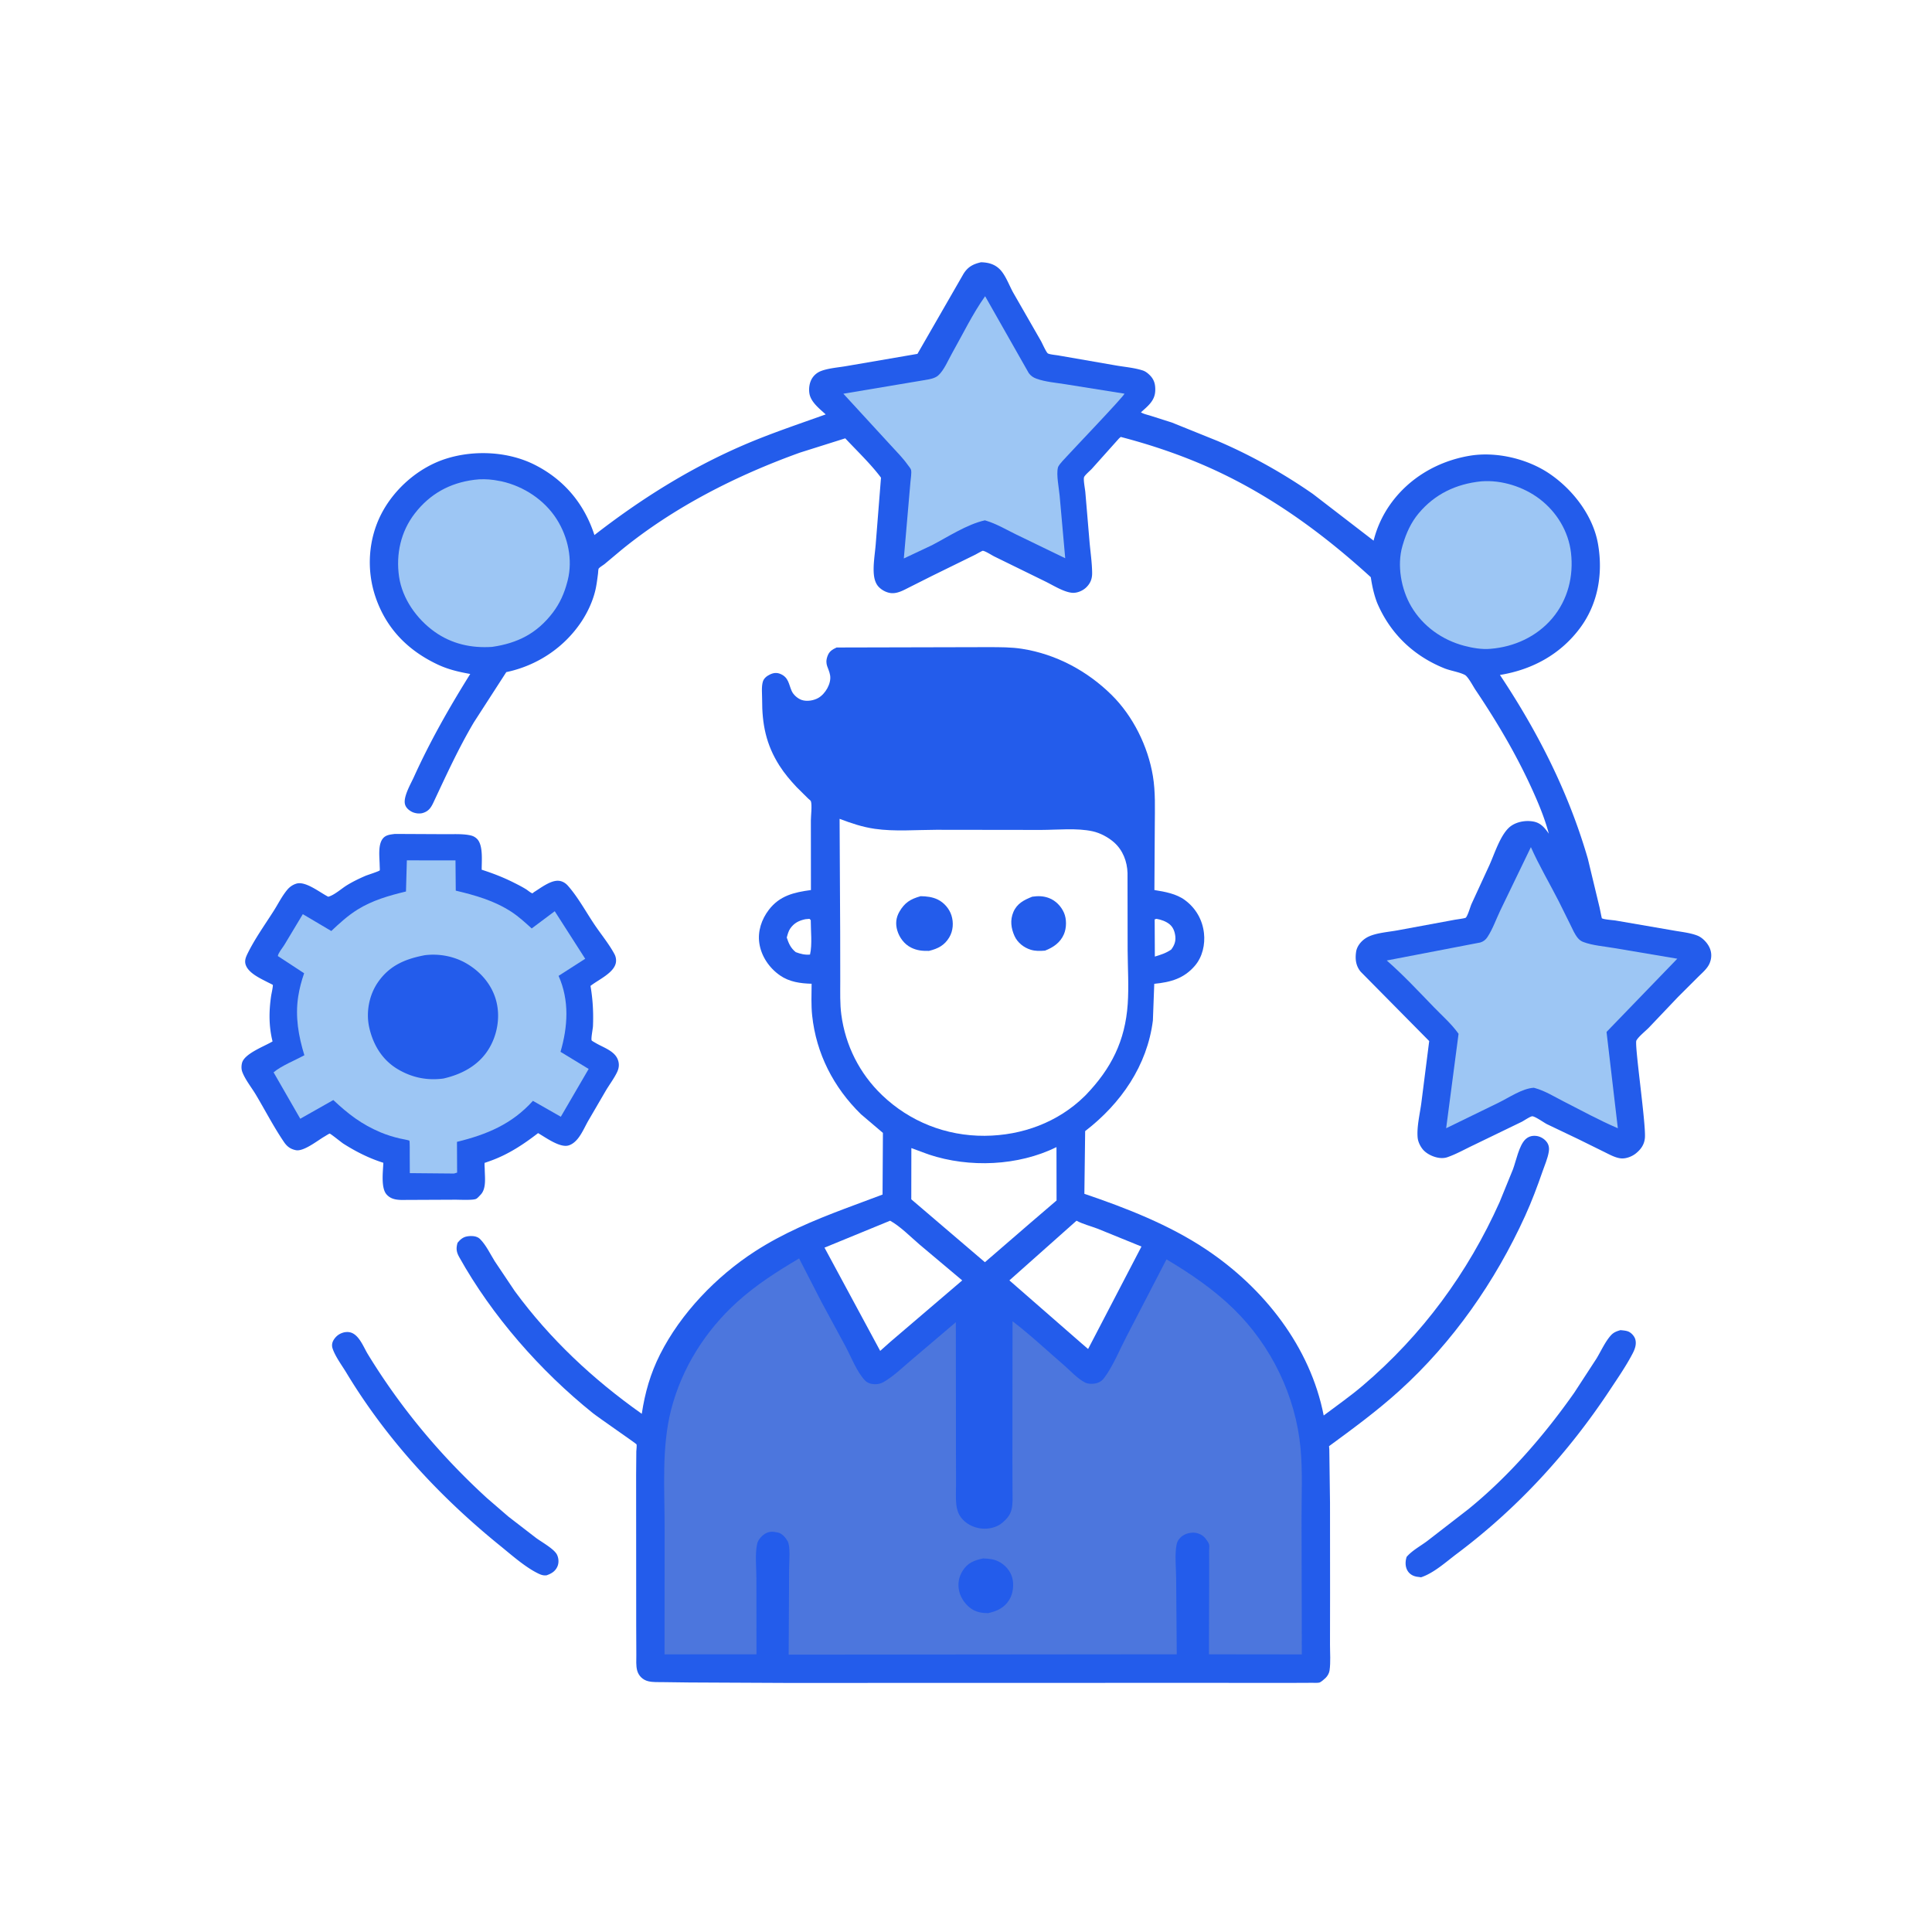
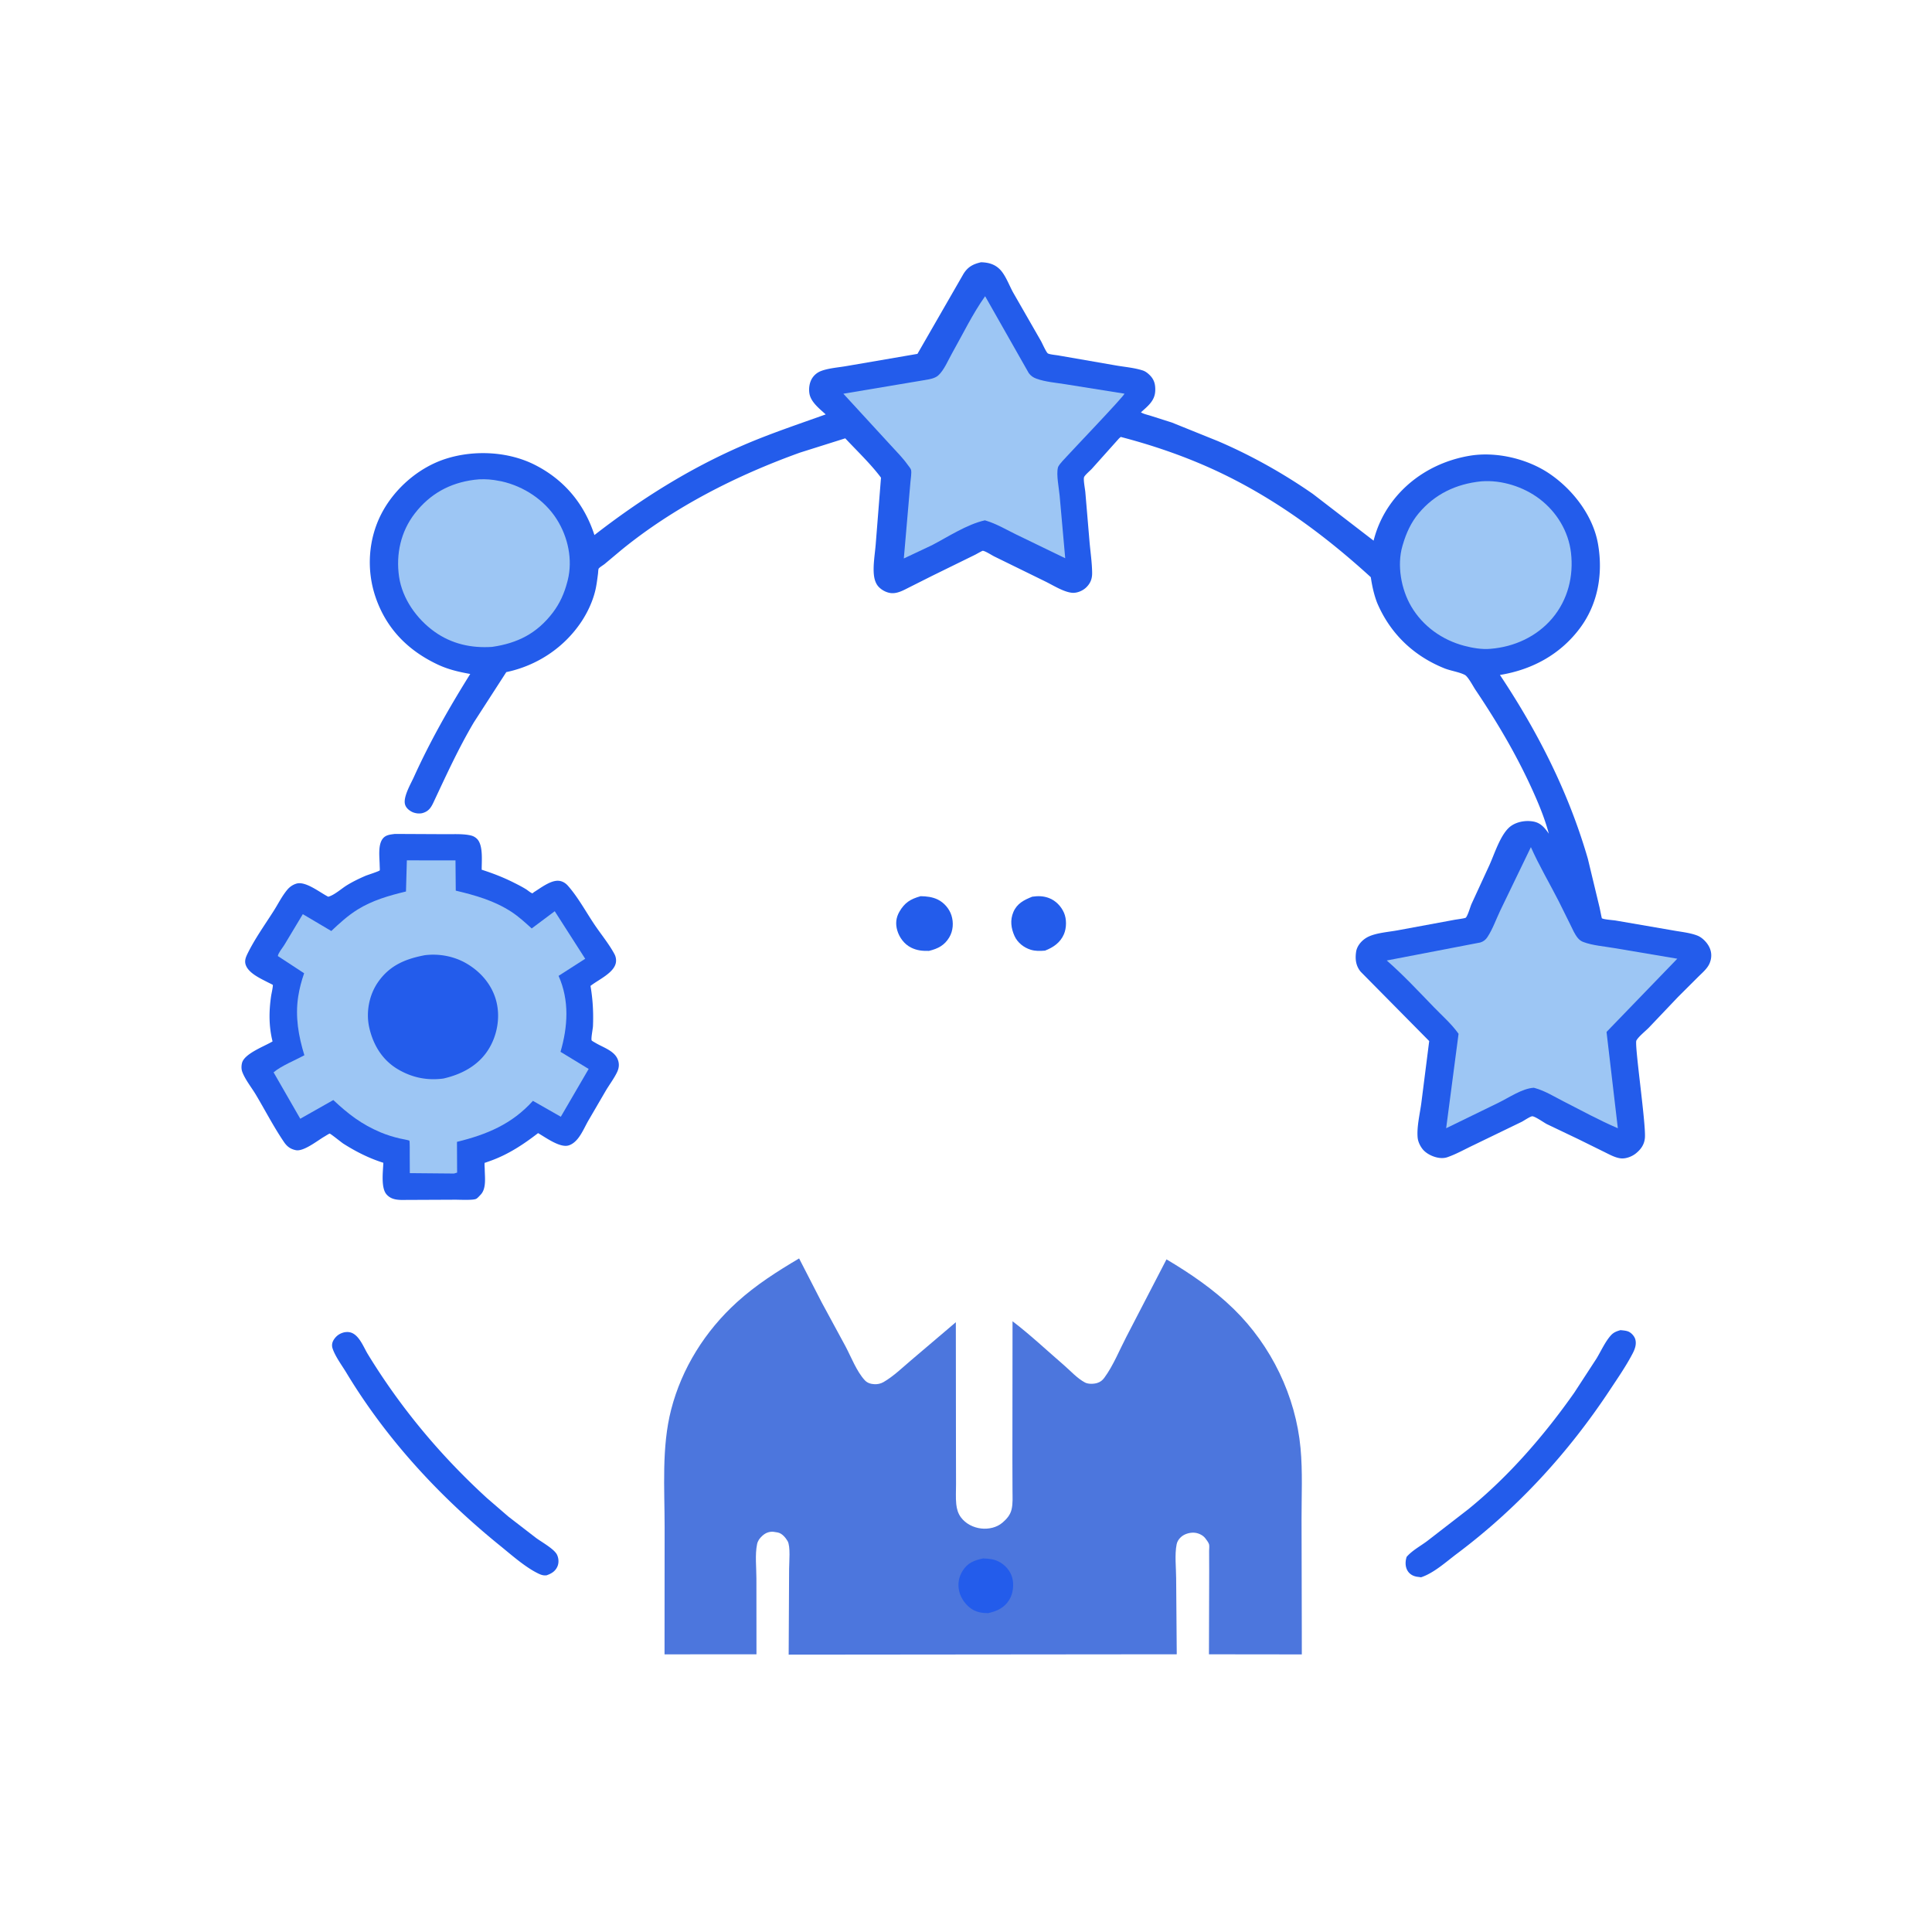
<svg xmlns="http://www.w3.org/2000/svg" width="1024" height="1024" fill="none">
  <path fill="#fff" d="M0 0h1024v1024H0z" />
  <g clip-path="url(#a)">
    <path d="M0 0h1024v1024H0V0Z" fill="#fff" />
    <path d="M182.405 706.167c1.041-.181 1.916-.244 2.952-.041 4.854.949 7.308 7.854 9.582 11.579 17.32 28.356 38.413 53.667 63.137 76.291l11.366 9.82 14.64 11.294c2.94 2.178 9.675 5.877 11.146 8.928.941 1.955 1.069 4.471.123 6.438-1.177 2.448-3.113 3.569-5.633 4.471-1.625.203-2.843-.197-4.287-.887-6.98-3.325-14.418-9.981-20.454-14.868-32.141-26.037-60.238-56.536-81.41-91.636-2.395-3.968-5.81-8.476-7.278-12.798-.561-1.65-.291-3.289.681-4.773 1.327-2.023 3.066-3.237 5.435-3.818ZM858.895 705c1.258.135 2.666.223 3.859.629 1.752.597 3.483 2.493 3.982 4.228.747 2.618-.209 5.226-1.418 7.537-3.467 6.649-7.831 12.945-11.974 19.215-22.002 33.296-48.851 62.671-81.176 86.919-5.665 4.244-12.21 10.254-18.987 12.472l-.801-.119-1.284-.167c-2.086-.322-3.902-1.314-5.014-3.116-1.376-2.229-1.306-5.034-.532-7.423 2.907-3.392 7.314-5.714 10.914-8.41l21.712-16.804c21.502-17.428 40.505-39.437 56.24-61.841l11.743-18.03c2.37-3.891 4.681-9.111 7.749-12.43 1.424-1.533 2.994-2.083 4.987-2.66ZM209.314 442l26.535.131c4.209.053 9.04-.272 13.168.558 1.476.297 2.63.803 3.725 1.843 3.491 3.318 2.51 11.949 2.573 16.44 5.863 1.88 11.335 3.992 16.829 6.741 2.306 1.154 4.612 2.32 6.795 3.686.705.441 2.409 1.862 3.12 2.041.36.09.627-.39.942-.584 3.484-2.145 8.66-6.237 12.91-6.033 2.004.097 3.752 1.124 5.046 2.582 5.363 6.042 9.671 14.027 14.195 20.739 3.43 5.089 7.65 10.181 10.525 15.557a7.117 7.117 0 0 1 .793 4.242c-.732 5.607-9.216 9.231-13.494 12.608 1.229 7.116 1.611 14.091 1.313 21.3-.063 1.514-1.13 6.599-.697 7.591.11.256 1.819 1.185 2.151 1.383 3.923 2.329 9.657 4.057 11.56 8.427 1.053 2.417.871 4.719-.263 7.073-1.678 3.483-4.159 6.678-6.113 10.034l-9.219 15.819c-1.754 3.101-3.277 6.693-5.545 9.444-1.264 1.529-2.903 2.95-4.878 3.508-4.612 1.305-12.16-4.312-16.091-6.552-7.712 5.962-15.715 11.24-25.004 14.613l-2.843 1.007c-.147.053-.389.011-.441.152-.205.569.014 2.584.016 3.289.015 4.234 1.01 10.3-2.188 13.599-.595.616-1.519 1.681-2.231 2.115-1.587.971-9.477.464-11.73.522l-28.08.125c-3.034-.084-5.635-.553-7.731-2.84-3.184-3.472-1.94-12.31-1.78-16.857-7.61-2.402-14.485-5.884-21.179-10.128-1.063-.674-6.739-5.315-7.271-5.336-.268-.015-2.226 1.248-2.542 1.426-3.653 2.062-11.165 8.206-15.381 7.355-2.886-.584-4.689-1.963-6.288-4.317-5.411-7.956-9.92-16.701-14.837-24.975-2.259-3.806-5.818-8.197-7.301-12.311-.516-1.435-.467-3.122-.113-4.583 1.211-5.007 11.889-8.854 16.195-11.459-2.03-8.03-1.954-16.106-.741-24.25.133-.888 1.093-5.158.861-5.722-.036-.089-2.446-1.253-2.676-1.373-3.913-2.031-10.108-4.813-11.645-9.152-.792-2.234.01-4.139 1.006-6.168 3.776-7.696 9.161-15.229 13.783-22.493 2.354-3.699 4.46-7.982 7.296-11.324 1.263-1.488 2.882-2.586 4.784-3.157 4.866-1.459 12.547 4.816 16.85 6.953 3.236-.859 6.938-4.258 9.827-6.047 3.118-1.929 6.475-3.542 9.844-5.009 1.021-.444 7.212-2.396 7.623-2.917.106-.133-.036-2.345-.042-2.798-.057-4.135-1.018-10.691 1.675-14.062 1.596-1.996 4.02-2.128 6.404-2.456Z" fill="#235CEB" />
    <path d="m215.638 456 25.782.031.143 16.029c10.394 2.461 20.328 5.296 29.341 11.125 3.977 2.573 7.419 5.763 10.907 8.914l12.214-9.129 16.144 25.198-14.11 9.056c5.787 13.04 4.931 26.914 1.021 40.267l14.92 9.074-14.752 25.331-14.795-8.423c-11.09 12.316-24.35 17.841-40.25 21.734l.078 16.308-1.661.485-23.411-.214-.045-9.751c-.021-1.121.108-7.094-.206-7.485-.157-.193-4.553-1.016-5.101-1.146-3.412-.798-6.818-1.845-10.043-3.195-10.26-4.311-17.21-9.742-25.153-17.163l-17.514 9.913L145 568.358c4.194-3.518 11.369-6.358 16.324-9.048-3.127-10.22-4.919-20.399-3.276-31.084.663-4.31 1.721-8.256 3.142-12.378l-13.93-9.123c.235-1.707 2.487-4.336 3.422-5.867l9.813-16.334 15.093 8.932c4.378-4.136 8.778-8.169 13.948-11.381 7.895-4.906 16.638-7.39 25.638-9.566l.464-16.509Z" fill="#9DC6F4" />
    <path d="M225.121 506.283c7.528-.957 15.439.52 21.971 4.286 7.875 4.543 13.879 11.667 16.033 20.412 2.082 8.456.37 17.946-4.283 25.322-5.36 8.498-14.134 13.136-23.837 15.344-8.737 1.154-16.758-.525-24.258-4.999-8.248-4.926-12.987-12.963-15.034-22.017-1.8-7.958-.152-17.044 4.492-23.859 6.095-8.944 14.459-12.506 24.916-14.489ZM519.987 139c3.752.104 7.029.94 9.77 3.578 3.19 3.071 5.134 8.754 7.323 12.632l14.695 25.605c.616 1.106 2.757 5.949 3.614 6.496.926.587 4.502.88 5.824 1.132l30.285 5.26c4.593.788 9.78 1.219 14.202 2.656 1.414.46 2.613 1.412 3.646 2.431 2.468 2.427 3.078 5.037 2.955 8.352-.193 5.272-3.887 8.071-7.591 11.397 1.413.887 3.458 1.305 5.07 1.804l11.359 3.616 24.412 9.854c17.602 7.538 34.685 17.121 50.338 28.01l32.142 24.736c1.745-6.916 4.717-13.437 8.876-19.296 9.824-13.829 24.942-22.769 41.864-25.672 14.251-2.446 31.002 1.578 42.774 9.669 12.393 8.516 22.848 22.272 25.428 37.034 2.709 15.512.134 31.56-9.496 44.533-10.333 13.907-25.231 22.112-42.48 24.916 20.279 30.481 36.446 62.397 46.602 97.447l6.258 26.011c.112.505 1.065 5.426 1.172 5.502.969.657 5.862.975 7.254 1.194l30.279 5.218c4.176.775 9.304 1.24 13.228 2.834 1.51.614 2.902 1.75 3.994 2.923 3.137 3.379 4.111 7.455 2.334 11.711-1.156 2.775-3.956 5.091-6.076 7.204l-10.621 10.593-15.381 16.178c-1.798 1.868-5.535 4.788-6.718 6.943-1.119 2.036 5.08 43.807 4.518 51.469-.257 3.545-2.05 6.158-4.797 8.365-2.125 1.712-5.444 2.977-8.228 2.597-3.019-.416-6.081-2.186-8.785-3.498l-13.485-6.652-16.708-7.979c-1.697-.906-5.916-3.925-7.613-4.149-.888-.12-4.614 2.384-5.589 2.889l-25.637 12.409c-4.508 2.129-9.208 4.804-13.914 6.413-1.392.473-3.003.526-4.454.312-3.158-.463-6.868-2.259-8.779-4.804-1.285-1.713-2.308-3.889-2.484-6.017-.493-5.877 1.274-12.774 2.013-18.619l4.122-32.449-36.259-36.692c-2.618-3.076-3.057-6.718-2.484-10.6.498-3.414 3.314-6.458 6.392-7.968 4.272-2.097 10.809-2.544 15.563-3.423l30.294-5.602c.771-.142 5.52-.752 5.873-1.102 1.103-1.105 2.313-5.584 3.046-7.273l9.476-20.571c2.746-6.009 6.076-17.016 11.526-20.813 3.313-2.308 7.982-3.056 11.954-2.275 3.619.712 5.68 3.111 7.677 5.919l.348.499c-1.746-6.533-4.069-12.586-6.756-18.798-8.839-20.394-19.738-39.027-32.169-57.516-1.135-1.688-3.887-6.974-5.61-7.861-3.057-1.571-7.543-2.157-10.868-3.501-16.579-6.692-28.839-18.686-35.643-34.793-1.676-4.412-2.628-8.841-3.314-13.482-23.448-21.392-48.7-40.206-77.533-54.31-17.479-8.549-36.114-15.118-55.007-20.037l-.883.762-14.443 16.141c-.948 1.026-3.753 3.362-4.112 4.438-.455 1.357.535 6.286.685 8.065l2.249 26.622c.482 5.288 1.295 10.762 1.343 16.061.033 3.141-.931 5.605-3.286 7.807-1.805 1.684-4.728 2.913-7.26 2.713-4.502-.355-10.268-4.059-14.299-6.017l-26.922-13.19c-1.483-.727-4.791-2.926-6.194-3.058-.278-.025-3.474 1.811-3.978 2.062l-22.956 11.265-11.96 6.013c-2.796 1.41-5.857 3.185-9.097 3.125-2.638-.05-5.484-1.518-7.24-3.406-1.736-1.867-2.362-4.57-2.54-7.015-.363-4.993.637-10.598 1.035-15.615l2.79-35.186c-5.399-7.237-12.73-14.188-18.943-20.848l-23.91 7.54c-33.902 12.172-67.137 29.059-94.896 51.762l-8.757 7.334c-.64.514-2.763 1.805-3.132 2.425-.225.378-.289 2.227-.351 2.692-.338 2.56-.646 5.151-1.166 7.682-1.281 6.235-4.198 12.629-7.763 17.941-9.148 13.627-23.372 23.102-39.684 26.539l-17.227 26.682c-8.111 13.721-14.59 27.951-21.343 42.316-1.3 2.765-2.523 4.694-5.634 5.654-1.81.558-4.277.22-5.92-.654-1.655-.881-3.133-2.185-3.58-4.026-.956-3.936 3.086-10.759 4.701-14.322 8.611-18.999 18.819-36.948 29.896-54.669-6.141-1.103-11.752-2.399-17.392-5.073-15.847-7.514-27.042-19.069-32.698-35.388-5.018-14.478-4.04-30.873 3.052-44.534 6.898-13.286 19.833-24.626 34.506-29.188 14.898-4.634 32.748-3.74 46.732 3.328 15.76 7.966 26.324 20.865 31.619 37.23 24.389-18.945 50.239-35.237 78.814-47.589 14.323-6.191 29.079-11.09 43.765-16.361-3.236-2.979-7.896-6.533-8.626-11.076-.467-2.899.063-6.33 1.883-8.718a9.612 9.612 0 0 1 4.162-3.16c4.143-1.623 9.622-1.94 14.067-2.752l37.152-6.382 24.421-42.443c2.318-3.689 5.048-5.147 9.299-6.118Z" fill="#235CEB" />
    <path d="M785.086 255.124c10.777-.87 22.475 2.885 30.956 9.349 9.098 6.932 15.28 17.191 16.609 28.453 1.464 12.458-1.651 24.968-9.87 34.728-8.181 9.716-20.179 15.244-32.832 16.232-4.375.44-9.527-.462-13.751-1.563-11.854-3.089-22.132-10.49-28.254-20.955-5.329-9.116-7.592-21.795-4.632-31.984l.268-.888c1.705-5.864 4.294-11.559 8.251-16.317 8.567-10.288 19.949-15.714 33.255-17.055ZM251.449 254.295c3.176-.461 7.167-.352 10.349.12l.848.137 3.202.574c11.835 2.652 22.763 9.893 29.223 20.065 6.015 9.47 8.588 21.499 5.814 32.448l-.244.91c-1.541 5.914-3.939 11.304-7.68 16.202-8.34 10.918-18.557 16.161-32.165 18.116-11.03.744-21.434-1.593-30.455-8.024-9.53-6.794-17.135-17.564-18.827-29.173-1.734-11.896.885-23.927 8.363-33.564 8.007-10.319 18.478-16.156 31.572-17.811ZM522.139 157l23.124 40.738c1.058 1.455 2.341 2.331 4.054 2.96 4.737 1.736 10.531 2.169 15.531 2.984L596 208.655c-.15 1.3-29.16 31.552-32.774 35.612-.746.842-2.245 2.513-2.502 3.568-.929 3.798.542 10.87.907 14.883l2.959 33.158-26.276-12.731c-5.091-2.494-10.198-5.524-15.649-7.168l-.66-.192c-9.495 2.123-19.515 8.739-28.091 13.211L479.045 296l3.508-40.539c.118-1.699.714-4.837.313-6.443-.18-.72-1.359-2.092-1.849-2.779-2.542-3.568-5.76-6.788-8.73-10.032L447 208.681l43.03-7.218c2.427-.425 5.421-.82 7.282-2.496 3.069-2.765 5.275-8.159 7.313-11.763 5.614-9.922 10.903-20.94 17.514-30.204ZM811.403 449c4.331 9.733 9.904 19.187 14.765 28.695l6.151 12.406c1.135 2.319 2.312 5.125 3.993 7.112.744.884 1.671 1.596 2.763 2.02 4.973 1.924 11.408 2.365 16.702 3.301L889 508.138l-37.5 38.812 5.99 51.05c-9.845-4.227-19.309-9.403-28.833-14.272-4.845-2.47-9.802-5.572-15.07-7.021l-.669-.172c-6.188.386-13.132 5.249-18.656 7.918l-27.768 13.531 6.574-50.054c-3.657-5.176-8.694-9.57-13.116-14.141-8.142-8.418-16.103-16.982-24.952-24.717l49.577-9.53c1.606-.48 2.832-1.417 3.748-2.795 2.784-4.195 4.663-9.565 6.831-14.104L811.403 449Z" fill="#9DC6F4" />
-     <path d="m443.418 343.188 80.801-.188c5.811.026 11.638-.02 17.395.874 18.181 2.825 34.713 11.777 47.544 24.439 11.455 11.302 19.278 27.317 21.889 42.94 1.428 8.544 1.048 17.359 1.016 25.991l-.203 34.499c5.548.893 11.594 1.94 16.174 5.332 5.795 4.285 9.294 10.447 10.091 17.476.685 6.033-.776 12.625-4.826 17.342-5.816 6.766-12.803 8.699-21.519 9.554l-.728 19.443c-2.991 23.827-16.849 43.963-35.896 58.616l-.418 33.241c22.178 7.521 44.843 16.383 64.313 29.336 30.942 20.585 55.457 51.839 62.531 88.161 6.886-5.192 14.077-10.201 20.636-15.779 31.595-26.86 55.806-59.887 72.569-97.262l7.137-17.509c1.6-4.316 3.178-12.458 6.48-15.716 1.514-1.491 3.328-2.1 5.468-1.949 2.151.151 4.302 1.298 5.661 2.924 1.428 1.694 1.674 3.508 1.327 5.619-.552 3.394-2.135 6.99-3.264 10.248-2.788 8.038-5.725 15.883-9.256 23.644-15.752 34.586-38.16 66.873-66.689 92.701-11.739 10.623-24.446 19.975-37.239 29.337l.145 1.709.369 28.336.032 47.596-.038 27.476c-.005 4.446.402 9.424-.24 13.808-.204 1.392-1.081 2.95-2.103 3.925-.631.605-2.376 2.142-3.141 2.408-.893.308-3.066.141-4.055.167l-11.841.052-52.467-.026-214.035.047-51.815-.25-13.725-.177c-2.579-.047-5.414.13-7.916-.475-2.916-.703-5.15-2.898-5.892-5.744-.673-2.585-.412-5.562-.43-8.21l-.066-15.314-.041-79.894.097-12.708c.018-.86.366-3.091.085-3.732-.157-.36-20.321-14.267-23.101-16.498-27.967-22.451-53.512-51.631-70.859-82.729-1.533-2.747-1.722-4.587-.875-7.574 1.381-1.668 2.816-2.987 5.066-3.378 2.248-.391 5.144-.307 6.828 1.366 3.186 3.169 5.455 7.985 7.823 11.806l10.624 15.841c18.623 25.36 41.434 46.742 67.307 65.017 1.685-11.176 4.562-21.309 9.691-31.489 10.894-21.622 29.713-41.294 50.319-54.613 14.958-9.664 30.788-16.268 47.426-22.565l20.179-7.537.198-32.678-11.637-9.893c-14.586-14.262-23.724-32.188-25.866-52.288-.591-5.551-.327-11.29-.297-16.873-6.001-.167-11.81-.964-16.806-4.452-5.754-4.019-9.91-10.23-10.91-17.081-.922-6.322 1.195-12.625 5.074-17.685 5.735-7.482 13.36-9.246 22.285-10.449l-.032-36.842c-.002-2.45.736-8.182-.009-10.316-.077-.223-1.328-1.244-1.524-1.429l-6.001-5.954c-3.319-3.524-6.496-7.28-9.091-11.349-7.154-11.221-9.256-22.032-9.21-35.122.01-2.834-.433-6.711.382-9.427.547-1.824 2.117-3.029 3.81-3.83 1.919-.907 3.636-1.089 5.638-.211 4.253 1.865 4.255 5.434 5.869 9.038.885 1.978 3.192 4.003 5.296 4.705 2.737.914 6.349.321 8.815-1.1 3.742-2.158 6.95-7.676 6.224-11.979-.682-4.042-3.009-5.549-1.411-10.099.891-2.539 2.461-3.53 4.858-4.641Z" fill="#235CEB" />
    <path d="m612 487.288.974-.288c2.383.417 4.995 1.306 6.912 2.868 1.957 1.593 2.809 4.021 3.063 6.497.278 2.722-.594 4.817-2.181 6.922-2.744 1.903-5.538 2.768-8.677 3.713L612 487.288ZM426.882 487.193l2.177-.193.66.708c-.011 5.557.851 12.91-.392 18.233-2.717.256-5.039-.348-7.56-1.285-2.703-2.181-3.735-4.591-4.767-7.732.445-1.607.891-3.441 1.871-4.834 2.031-2.887 4.568-4.163 8.011-4.897ZM570.576 647c3.329 1.809 7.62 2.871 11.182 4.236L605 660.695 576.717 715l-3.398-2.918L535 678.631 570.576 647ZM471.775 647c5.321 2.903 10.994 8.688 15.644 12.662L510 678.647l-38.032 32.497-5.45 4.856L437 661.275 471.775 647ZM483.039 608.508l9.321 3.44c21.446 7.1 47.241 6.058 67.597-3.948l.043 28.28-14.116 12.106L522.025 669 483 635.662l.039-27.154ZM445 434c6.188 2.353 12.074 4.343 18.667 5.298 10.442 1.514 22.012.533 32.567.514l55.585.071c8.55-.019 18.989-1.119 27.324.728 4.025.891 8.271 3.17 11.308 5.855 4.729 4.18 6.972 10.174 7.16 16.262l.054 40.885c.059 9.429.692 19.15.048 28.55-1.342 19.454-8.673 34.172-22.279 48.276l-.585.582c-14.04 13.787-33.077 20.853-52.952 20.977-20.551.13-39.793-7.564-54.411-21.58-11.996-11.5-19.408-26.405-21.568-42.62-.774-5.807-.563-11.817-.568-17.665l-.039-25.959L445 434Z" fill="#fff" />
    <path d="M547.118 475.264c3.079-.444 5.862-.4 8.809.7 3.609 1.344 6.524 4.386 8.029 7.874 1.431 3.323 1.368 7.971-.048 11.292-1.908 4.471-5.623 7.004-10.022 8.72-2.634.213-5.093.311-7.664-.498-3.62-1.14-6.916-3.748-8.49-7.217-1.871-4.13-2.438-8.451-.636-12.701 1.95-4.591 5.644-6.428 10.022-8.17ZM487.959 475c3.132.039 6.264.403 9.095 1.787 3.387 1.656 6.119 4.893 7.231 8.372 1.211 3.791.921 8.203-1.16 11.678-2.528 4.221-5.983 5.997-10.756 7.154-3.471.061-6.298-.165-9.474-1.742-3.626-1.801-6.239-5.382-7.328-9.113-1.016-3.475-.684-6.766 1.134-9.908 2.8-4.839 5.876-6.723 11.258-8.228Z" fill="#235CEB" />
    <path d="m423.544 667 12.011 23.37 12.606 23.265c3.007 5.661 5.806 13.136 10.158 17.886 1.359 1.482 3.133 2.022 5.131 2.132 1.684.093 3.383-.286 4.833-1.123 5.289-3.051 10.036-7.693 14.674-11.617l23.656-20.111.06 65.821.042 19.98c.012 3.493-.242 7.231.125 10.698.264 2.49.935 4.839 2.449 6.903 2.475 3.378 6.623 5.489 10.825 5.941 3.913.421 8.189-.515 11.193-3.098 2.299-1.97 4.143-4.06 4.849-7.038.748-3.155.491-6.711.486-9.933l-.053-16.576.069-73.213c9.36 7.142 18.261 15.526 27.188 23.224 3.528 3.046 7.067 7.054 11.236 9.258 1.721.904 4.678.811 6.511.223 1.641-.519 2.716-1.398 3.71-2.734 4.651-6.258 8.099-14.834 11.712-21.763l21.249-41.006c12.685 7.526 25.06 15.988 35.58 26.259 20.046 19.55 32.907 46.293 35.463 73.784 1.16 12.46.507 25.293.534 37.805l.134 59.38.011 12.158-49.217-.057.123-44.546-.038-10.261c-.01-.992.23-2.676-.048-3.555-.294-.941-1.438-2.474-2.063-3.249-1.369-1.689-3.822-2.78-6.009-2.853-2.48-.083-5.212.774-6.981 2.495-1.074 1.039-1.828 2.245-2.122 3.706-1.091 5.447-.278 12.35-.251 17.917l.32 40.336-205.692.192.235-45.482c-.006-3.404.834-11.939-.813-14.725-1.066-1.804-2.838-3.971-5.011-4.491l-.553-.109-1.984-.317c-2.395-.151-4.257.66-5.953 2.245-1.361 1.274-2.294 2.547-2.672 4.366-1.143 5.5-.345 12.486-.348 18.125l.033 40.211-48.728.016.045-67.339c.01-20.485-1.684-42.441 3.468-62.416 5.636-21.852 18.01-41.625 34.95-56.974 10.032-9.091 21.214-16.218 32.867-23.11Z" fill="#4C76DD" />
    <path d="m521.091 826 .309.016c2.87.114 5.347.349 7.949 1.658 3.358 1.684 6.16 4.902 7.151 8.526 1.034 3.76.451 8.527-1.626 11.833-2.655 4.224-6.459 5.919-11.16 6.967-2.854-.005-5.777-.422-8.258-1.919-3.406-2.055-6.165-5.83-7.06-9.684-.898-3.859-.263-7.525 1.839-10.878 2.634-4.209 6.16-5.533 10.856-6.519Z" fill="#235CEB" />
  </g>
  <defs>
    <clipPath id="a">
      <path fill="#fff" d="M0 0h1024v1024H0z" />
    </clipPath>
  </defs>
</svg>